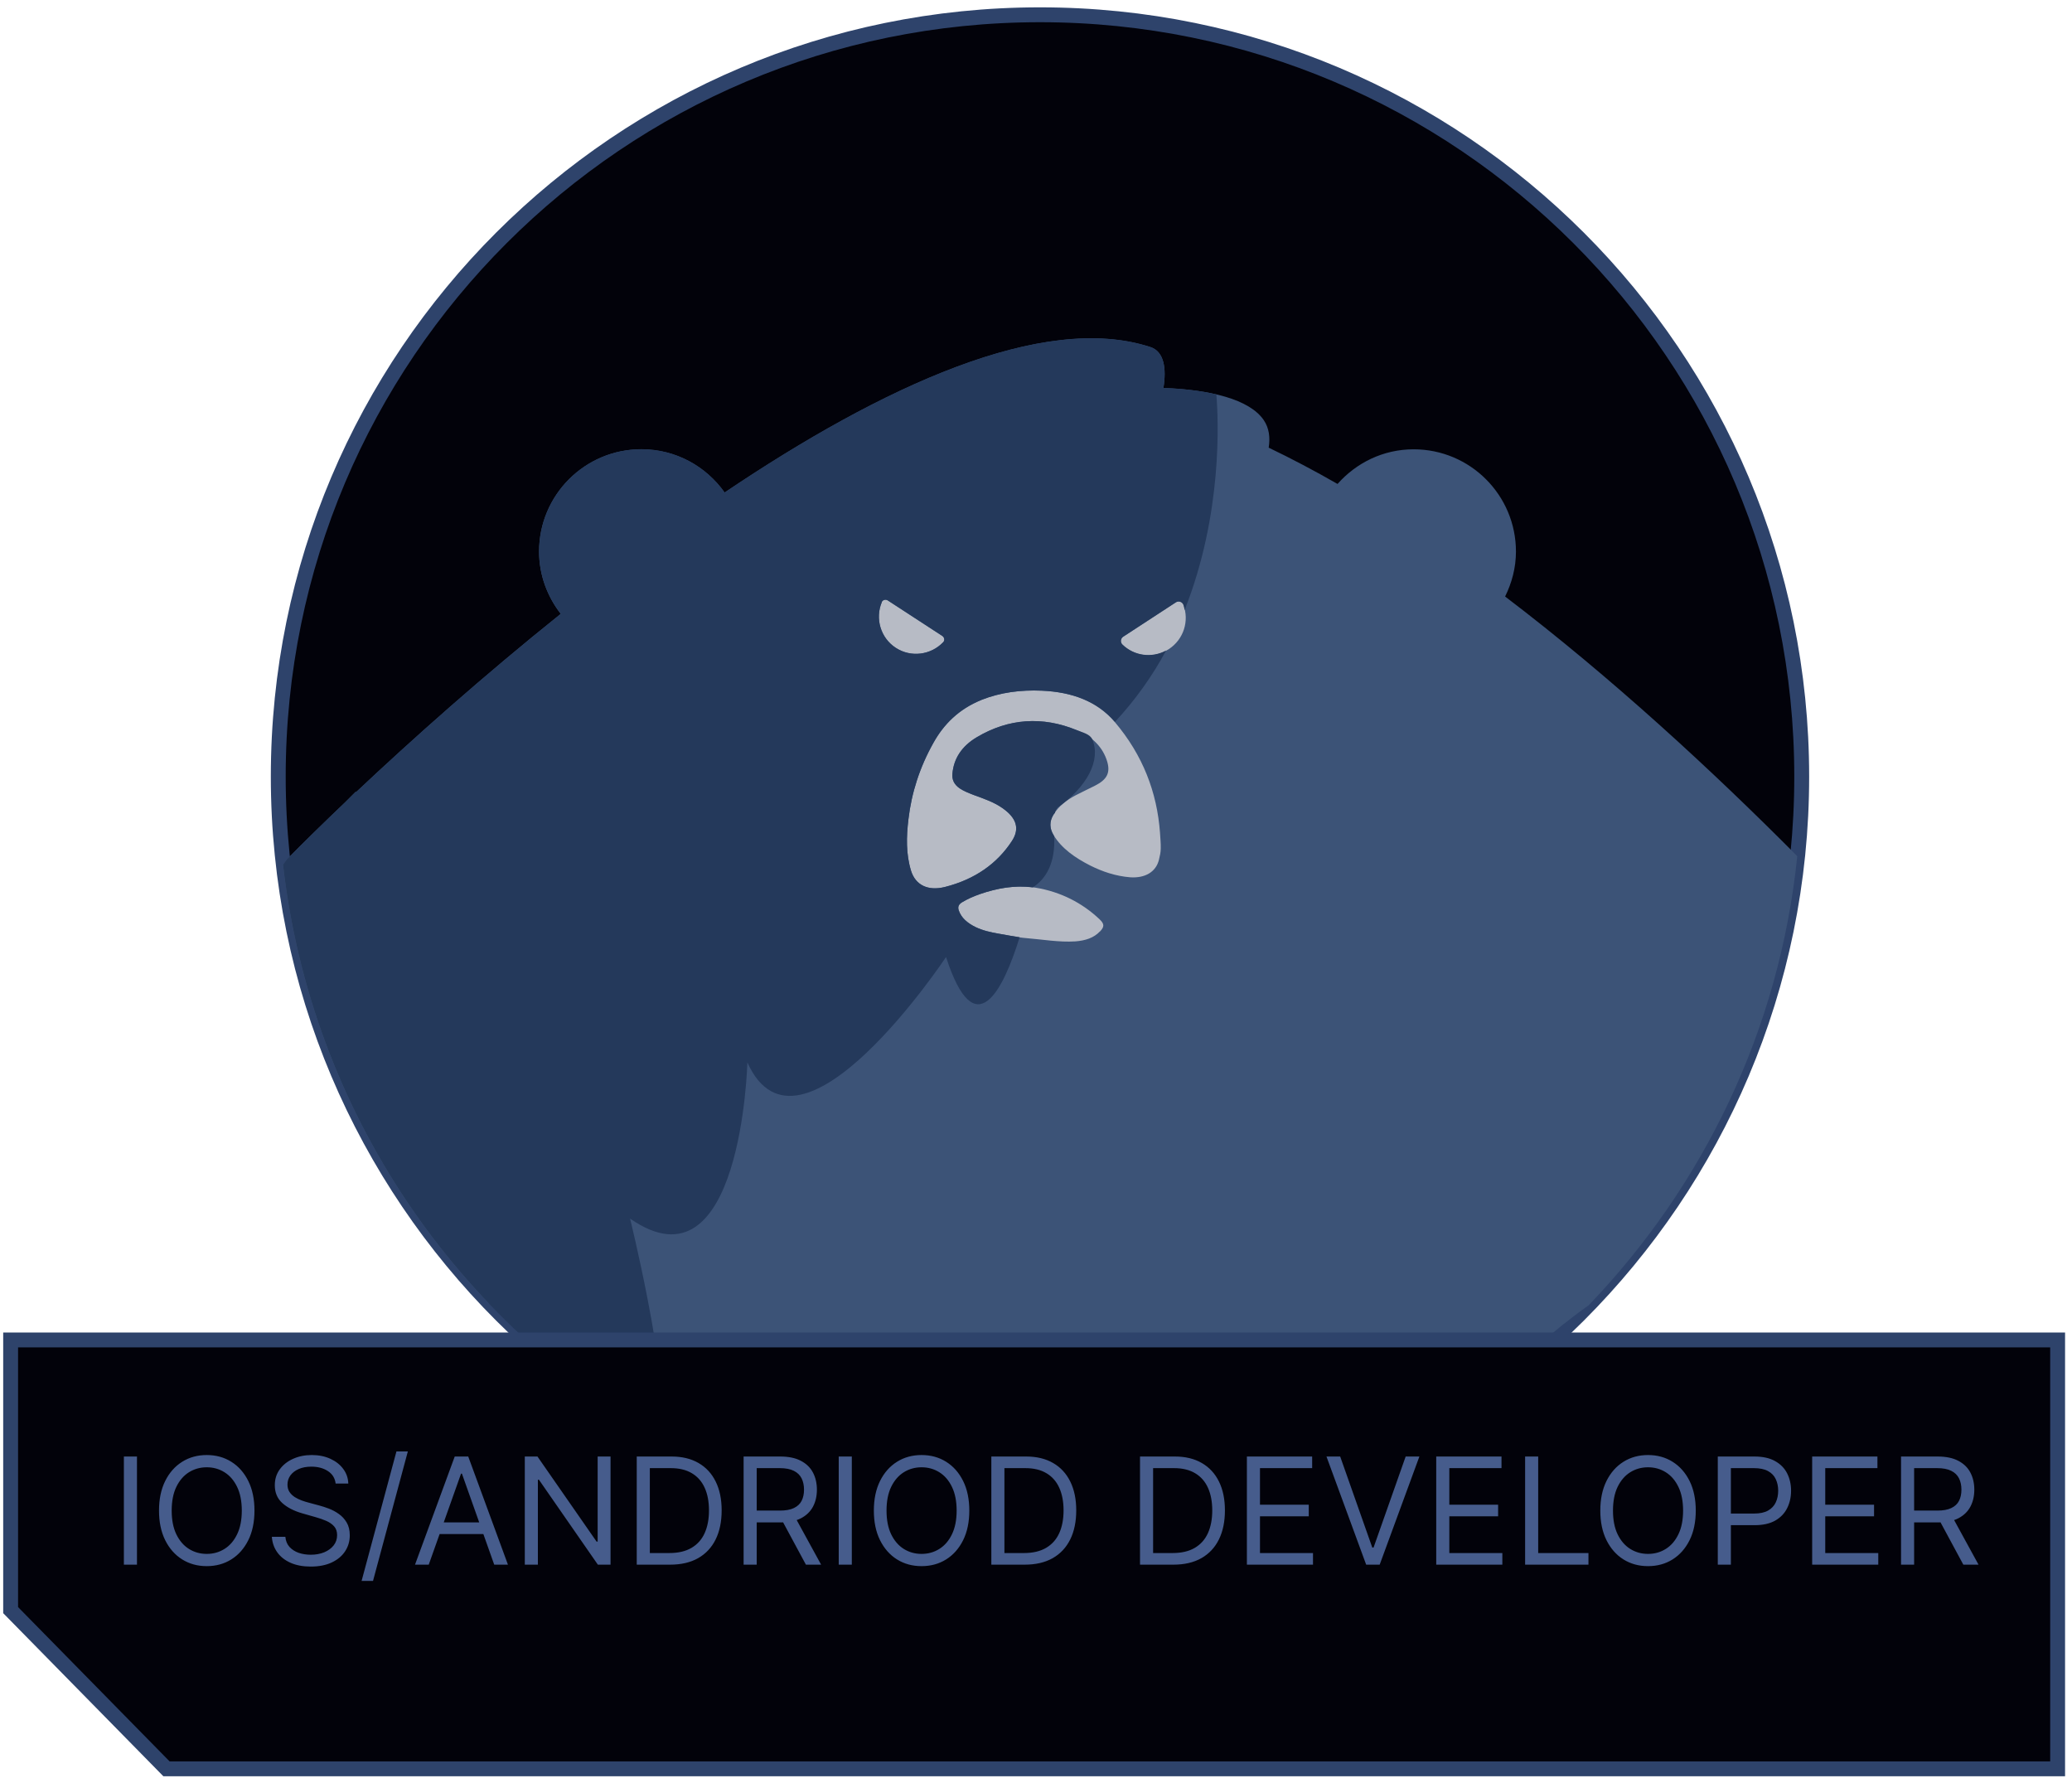
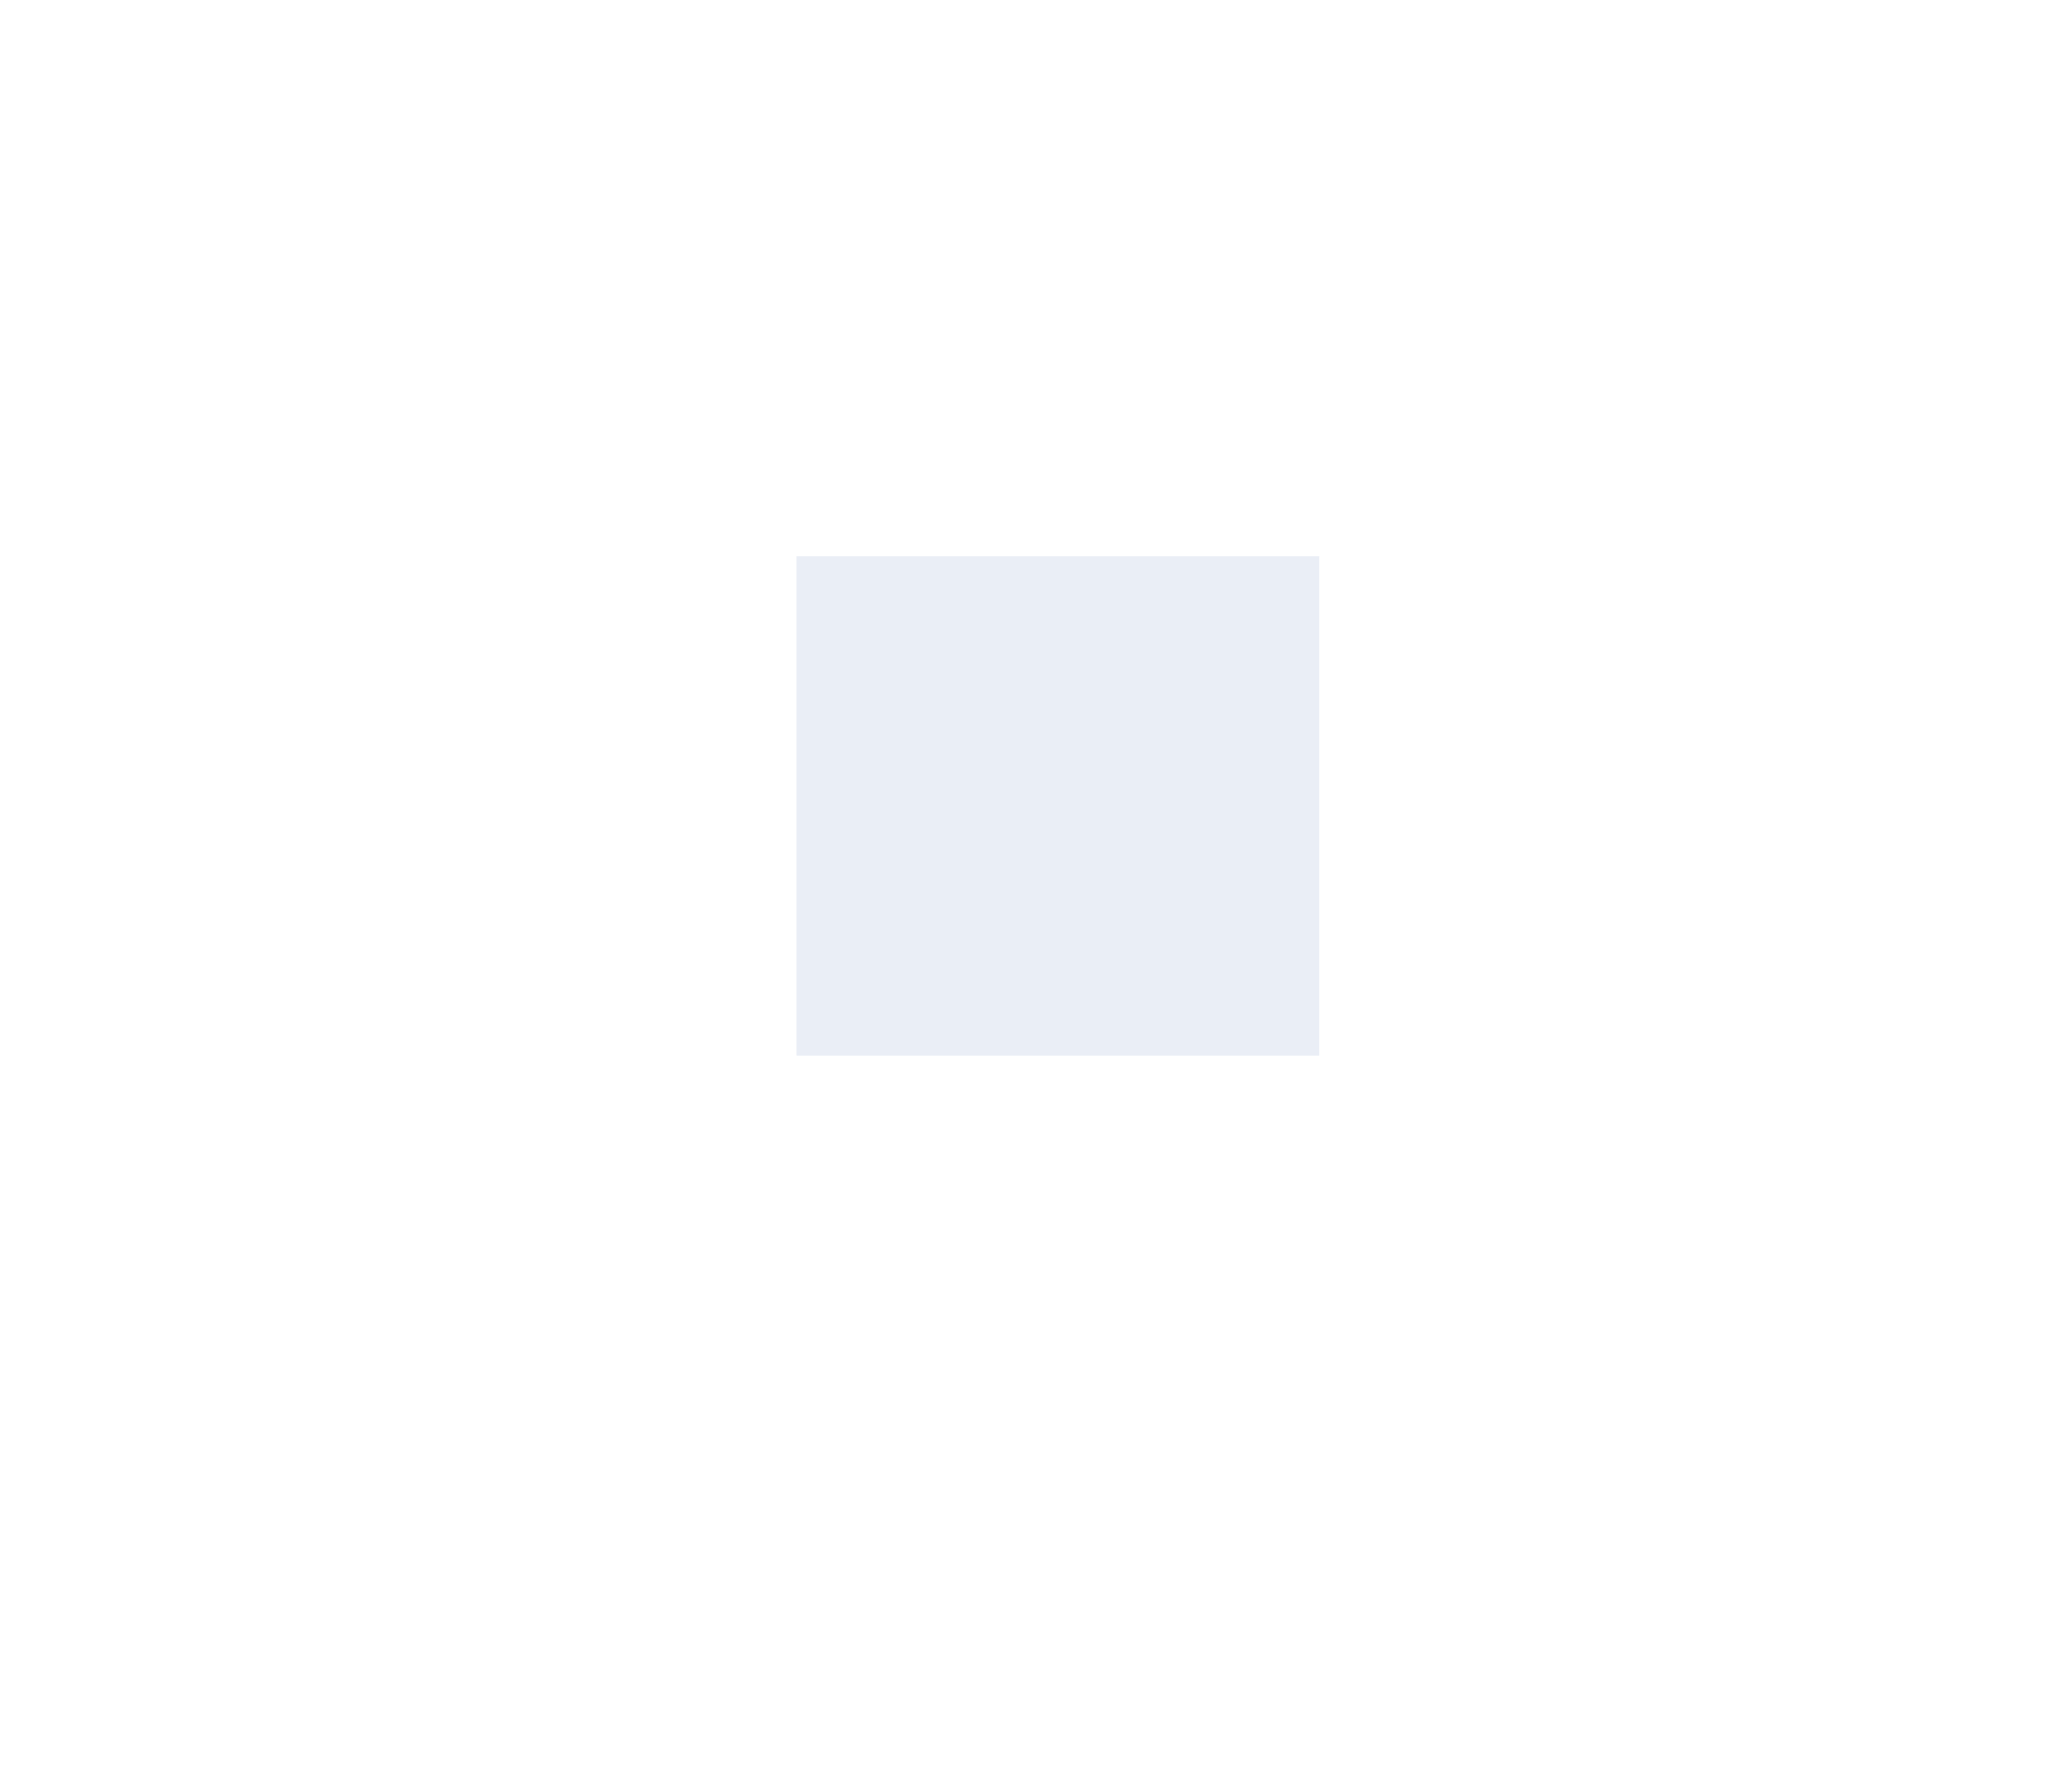
<svg xmlns="http://www.w3.org/2000/svg" width="129" height="111" viewBox="0 0 129 111" fill="none">
-   <path d="M64.749 95.769C90.94 95.769 112.173 74.536 112.173 48.344C112.173 22.152 90.94 0.92 64.749 0.92C38.557 0.92 17.324 22.152 17.324 48.344C17.324 74.536 38.557 95.769 64.749 95.769Z" fill="#02020A" stroke="#2E436B" stroke-width="0.926" stroke-miterlimit="10" />
  <path opacity="0.8" d="M82.161 34.635H49.613V65.72H82.161V34.635Z" fill="#E4EAF4" />
-   <path d="M30.368 81.086C31.942 82.058 33.654 83.715 35.395 85.668C43.467 92.028 53.641 95.833 64.712 95.833C75.784 95.833 85.004 92.38 92.882 86.557C94.641 84.687 96.622 82.873 98.899 81.262C106.036 73.838 110.785 64.109 111.896 53.296C106.656 48.02 100.352 42.188 93.706 37.133C94.122 36.291 94.381 35.347 94.381 34.338C94.381 30.82 91.53 27.969 88.012 27.969C86.115 27.969 84.439 28.811 83.273 30.126C81.838 29.302 80.412 28.552 78.987 27.867C79.088 27.237 79.014 26.645 78.681 26.154C77.793 24.849 75.33 24.257 72.433 24.155C72.627 22.951 72.479 21.887 71.627 21.609C64.944 19.424 54.918 24.062 45.115 30.663C43.958 29.033 42.078 27.969 39.931 27.969C36.413 27.969 33.562 30.82 33.562 34.338C33.562 35.8 34.08 37.142 34.913 38.216C30.081 42.086 25.656 46.029 22.157 49.325V49.279C22.157 49.279 21.916 49.519 21.481 49.954C20.102 51.269 18.88 52.463 17.862 53.5C17.779 53.611 17.704 53.722 17.621 53.833C18.815 64.349 23.453 73.81 30.377 81.086H30.368ZM68.48 57.98C68.1 58.388 67.563 58.554 66.952 58.601C65.925 58.665 64.907 58.48 63.879 58.397C63.296 58.351 62.74 58.212 62.166 58.119C61.676 58.036 61.185 57.925 60.741 57.712C60.232 57.462 59.843 57.138 59.686 56.657C59.621 56.444 59.686 56.305 59.88 56.175C60.232 55.962 60.611 55.796 61.009 55.657C62.111 55.277 63.268 55.064 64.481 55.259C66.045 55.518 67.369 56.203 68.443 57.212C68.767 57.517 68.767 57.684 68.48 57.99V57.98ZM69.924 39.633L73.201 37.494C73.368 37.383 73.599 37.457 73.673 37.642C74.053 38.642 73.701 39.799 72.766 40.41C71.831 41.021 70.637 40.873 69.868 40.123C69.72 39.984 69.748 39.744 69.915 39.633H69.924ZM61.093 43.567C62.287 43.095 63.546 42.938 64.851 42.993C66.74 43.076 68.304 43.65 69.406 44.946C71.155 47.011 72.035 49.325 72.22 51.834C72.238 52.167 72.275 52.491 72.266 52.824C72.266 53.056 72.21 53.287 72.155 53.518C71.97 54.278 71.294 54.676 70.359 54.611C69.452 54.537 68.637 54.259 67.878 53.88C66.934 53.398 66.101 52.824 65.592 51.982C65.342 51.565 65.323 51.139 65.592 50.704C65.906 50.186 66.397 49.806 66.98 49.501C67.369 49.297 67.776 49.112 68.174 48.908C68.924 48.529 69.137 48.103 68.933 47.409C68.665 46.511 67.999 45.844 67.026 45.446C64.897 44.576 62.796 44.715 60.815 45.891C59.88 46.446 59.38 47.214 59.297 48.158C59.26 48.529 59.399 48.834 59.75 49.075C60.01 49.251 60.306 49.362 60.611 49.482C61.241 49.714 61.88 49.927 62.416 50.306C63.277 50.908 63.509 51.574 63 52.352C62.083 53.759 60.695 54.74 58.834 55.212C57.769 55.481 57.001 55.092 56.723 54.213C56.399 53.157 56.427 52.084 56.557 51.001C56.751 49.343 57.26 47.761 58.112 46.242C58.751 45.094 59.686 44.141 61.111 43.567H61.093ZM54.89 37.485C54.955 37.337 55.14 37.291 55.27 37.374L56.834 38.392L58.667 39.586C58.797 39.67 58.834 39.864 58.723 39.975C57.964 40.771 56.723 40.947 55.77 40.327C54.816 39.707 54.474 38.494 54.9 37.485H54.89Z" fill="#3C5377" />
-   <path d="M41.347 89.669C41.532 85.151 39.227 75.857 39.227 75.857C46.161 80.68 46.531 66.137 46.531 66.137C49.771 73.33 58.899 59.574 58.899 59.574C60.713 65.184 62.463 61.62 63.481 58.343C63.037 58.278 62.602 58.195 62.166 58.121C61.676 58.037 61.185 57.926 60.741 57.713C60.232 57.463 59.843 57.139 59.686 56.658C59.621 56.445 59.686 56.306 59.88 56.177C60.232 55.964 60.611 55.797 61.009 55.658C62.055 55.297 63.157 55.094 64.296 55.242C65.12 54.714 65.721 53.724 65.629 52.039C65.619 52.02 65.601 52.002 65.592 51.983C65.342 51.567 65.323 51.141 65.592 50.706C65.619 50.669 65.656 50.641 65.684 50.595C65.684 50.474 65.842 50.271 65.842 50.271C67.674 48.984 68.554 47.336 68.008 46.031C67.869 45.698 67.406 45.596 67.026 45.448C64.897 44.578 62.796 44.716 60.815 45.892C59.88 46.447 59.38 47.216 59.297 48.16C59.26 48.53 59.399 48.836 59.75 49.076C60.01 49.252 60.306 49.363 60.611 49.484C61.241 49.715 61.88 49.928 62.416 50.308C63.277 50.909 63.509 51.576 63 52.353C62.083 53.761 60.695 54.742 58.834 55.214C57.769 55.482 57.001 55.094 56.723 54.214C56.399 53.159 56.427 52.085 56.557 51.002C56.751 49.345 57.26 47.762 58.112 46.244C58.751 45.096 59.686 44.142 61.111 43.568C62.305 43.096 63.564 42.939 64.87 42.995C66.749 43.078 68.313 43.652 69.415 44.938C70.72 43.541 71.766 42.041 72.599 40.495C71.701 40.976 70.609 40.828 69.887 40.125C69.739 39.986 69.767 39.745 69.933 39.634L73.21 37.496C73.377 37.385 73.608 37.459 73.682 37.644C73.729 37.755 73.729 37.875 73.747 37.986C76.135 31.988 75.858 26.072 75.728 24.554C74.756 24.323 73.636 24.193 72.433 24.147C72.627 22.944 72.479 21.879 71.627 21.601C64.944 19.417 54.918 24.054 45.115 30.655C43.958 29.026 42.078 27.961 39.931 27.961C36.413 27.961 33.562 30.812 33.562 34.33C33.562 35.792 34.08 37.135 34.913 38.209C30.081 42.078 25.656 46.022 22.157 49.317V49.271C22.157 49.271 21.916 49.511 21.481 49.947C20.102 51.261 18.88 52.455 17.862 53.492C17.779 53.603 17.704 53.714 17.621 53.825C19.371 69.211 28.489 82.356 41.356 89.66L41.347 89.669ZM64.305 55.205C64.305 55.205 64.314 55.14 64.323 55.131C64.323 55.149 64.314 55.177 64.305 55.205ZM54.89 37.486C54.955 37.338 55.14 37.292 55.27 37.375L56.834 38.394L58.667 39.588C58.797 39.671 58.834 39.866 58.723 39.977C57.964 40.773 56.723 40.949 55.77 40.328C54.816 39.708 54.474 38.495 54.9 37.486H54.89Z" fill="#24395B" />
-   <path d="M0.662 83.41V100.23L10.364 110.108H128.105V83.41H0.662Z" fill="#02020A" stroke="#2E436B" stroke-width="0.926" />
-   <path d="M8.528 90.668V97.4H7.713V90.668H8.528ZM15.843 94.034C15.843 94.744 15.715 95.358 15.459 95.875C15.202 96.392 14.851 96.791 14.403 97.072C13.956 97.352 13.446 97.492 12.872 97.492C12.297 97.492 11.787 97.352 11.34 97.072C10.893 96.791 10.541 96.392 10.284 95.875C10.028 95.358 9.9 94.744 9.9 94.034C9.9 93.324 10.028 92.71 10.284 92.193C10.541 91.676 10.893 91.277 11.34 90.997C11.787 90.716 12.297 90.576 12.872 90.576C13.446 90.576 13.956 90.716 14.403 90.997C14.851 91.277 15.202 91.676 15.459 92.193C15.715 92.71 15.843 93.324 15.843 94.034ZM15.054 94.034C15.054 93.451 14.957 92.959 14.762 92.558C14.569 92.157 14.307 91.854 13.976 91.647C13.647 91.442 13.279 91.338 12.872 91.338C12.464 91.338 12.095 91.442 11.764 91.647C11.435 91.854 11.173 92.157 10.978 92.558C10.785 92.959 10.689 93.451 10.689 94.034C10.689 94.617 10.785 95.109 10.978 95.51C11.173 95.911 11.435 96.215 11.764 96.421C12.095 96.627 12.464 96.73 12.872 96.73C13.279 96.73 13.647 96.627 13.976 96.421C14.307 96.215 14.569 95.911 14.762 95.51C14.957 95.109 15.054 94.617 15.054 94.034ZM20.896 92.351C20.857 92.018 20.697 91.759 20.416 91.575C20.136 91.391 19.791 91.299 19.384 91.299C19.086 91.299 18.825 91.347 18.601 91.444C18.38 91.54 18.207 91.673 18.082 91.841C17.959 92.01 17.898 92.202 17.898 92.417C17.898 92.597 17.941 92.751 18.026 92.88C18.114 93.007 18.226 93.114 18.361 93.199C18.497 93.282 18.64 93.352 18.789 93.406C18.938 93.459 19.075 93.502 19.2 93.534L19.884 93.719C20.059 93.765 20.254 93.828 20.469 93.909C20.686 93.99 20.893 94.101 21.09 94.241C21.289 94.379 21.454 94.557 21.583 94.774C21.712 94.991 21.777 95.257 21.777 95.573C21.777 95.936 21.682 96.265 21.491 96.559C21.302 96.853 21.026 97.086 20.663 97.259C20.301 97.432 19.861 97.519 19.344 97.519C18.862 97.519 18.445 97.441 18.092 97.285C17.741 97.13 17.465 96.913 17.264 96.634C17.064 96.356 16.951 96.033 16.925 95.665H17.766C17.788 95.919 17.874 96.129 18.023 96.296C18.174 96.46 18.365 96.583 18.595 96.664C18.827 96.743 19.077 96.782 19.344 96.782C19.655 96.782 19.935 96.732 20.183 96.631C20.43 96.528 20.626 96.386 20.771 96.204C20.916 96.02 20.988 95.805 20.988 95.559C20.988 95.336 20.925 95.154 20.801 95.014C20.676 94.874 20.511 94.76 20.308 94.672C20.104 94.584 19.884 94.507 19.647 94.442L18.818 94.205C18.292 94.054 17.876 93.838 17.569 93.558C17.262 93.277 17.109 92.91 17.109 92.456C17.109 92.079 17.211 91.751 17.415 91.47C17.621 91.187 17.897 90.968 18.243 90.813C18.591 90.655 18.98 90.576 19.41 90.576C19.844 90.576 20.23 90.654 20.567 90.809C20.905 90.963 21.172 91.173 21.369 91.44C21.569 91.708 21.674 92.011 21.685 92.351H20.896ZM25.392 90.352L23.223 98.413H22.512L24.682 90.352H25.392ZM26.693 97.4H25.838L28.311 90.668H29.152L31.624 97.4H30.77L28.758 91.733H28.705L26.693 97.4ZM27.009 94.77H30.454V95.494H27.009V94.77ZM38.011 90.668V97.4H37.222L33.554 92.114H33.488V97.4H32.673V90.668H33.462L37.144 95.967H37.209V90.668H38.011ZM41.72 97.4H39.643V90.668H41.812C42.466 90.668 43.024 90.803 43.489 91.072C43.954 91.34 44.31 91.724 44.557 92.226C44.805 92.726 44.929 93.324 44.929 94.021C44.929 94.722 44.804 95.326 44.554 95.832C44.304 96.336 43.941 96.724 43.463 96.996C42.985 97.266 42.404 97.4 41.72 97.4ZM40.458 96.677H41.668C42.224 96.677 42.686 96.57 43.052 96.355C43.418 96.14 43.691 95.835 43.87 95.438C44.05 95.041 44.14 94.569 44.14 94.021C44.14 93.478 44.051 93.01 43.874 92.617C43.696 92.223 43.431 91.92 43.078 91.71C42.725 91.497 42.286 91.391 41.76 91.391H40.458V96.677ZM46.296 97.4V90.668H48.571C49.097 90.668 49.529 90.758 49.866 90.938C50.204 91.115 50.454 91.359 50.616 91.671C50.778 91.982 50.859 92.336 50.859 92.732C50.859 93.129 50.778 93.481 50.616 93.788C50.454 94.094 50.205 94.335 49.87 94.511C49.534 94.684 49.106 94.77 48.584 94.77H46.743V94.034H48.558C48.917 94.034 49.207 93.982 49.426 93.876C49.647 93.771 49.807 93.622 49.906 93.429C50.007 93.234 50.057 93.002 50.057 92.732C50.057 92.463 50.007 92.227 49.906 92.026C49.805 91.824 49.644 91.668 49.423 91.559C49.201 91.447 48.909 91.391 48.545 91.391H47.112V97.4H46.296ZM49.465 94.376L51.122 97.4H50.175L48.545 94.376H49.465ZM53.033 90.668V97.4H52.218V90.668H53.033ZM60.348 94.034C60.348 94.744 60.22 95.358 59.964 95.875C59.707 96.392 59.355 96.791 58.908 97.072C58.461 97.352 57.951 97.492 57.376 97.492C56.802 97.492 56.291 97.352 55.844 97.072C55.397 96.791 55.046 96.392 54.789 95.875C54.533 95.358 54.405 94.744 54.405 94.034C54.405 93.324 54.533 92.71 54.789 92.193C55.046 91.676 55.397 91.277 55.844 90.997C56.291 90.716 56.802 90.576 57.376 90.576C57.951 90.576 58.461 90.716 58.908 90.997C59.355 91.277 59.707 91.676 59.964 92.193C60.22 92.71 60.348 93.324 60.348 94.034ZM59.559 94.034C59.559 93.451 59.462 92.959 59.267 92.558C59.074 92.157 58.812 91.854 58.481 91.647C58.152 91.442 57.784 91.338 57.376 91.338C56.969 91.338 56.599 91.442 56.269 91.647C55.94 91.854 55.678 92.157 55.483 92.558C55.29 92.959 55.194 93.451 55.194 94.034C55.194 94.617 55.29 95.109 55.483 95.51C55.678 95.911 55.94 96.215 56.269 96.421C56.599 96.627 56.969 96.73 57.376 96.73C57.784 96.73 58.152 96.627 58.481 96.421C58.812 96.215 59.074 95.911 59.267 95.51C59.462 95.109 59.559 94.617 59.559 94.034ZM63.797 97.4H61.719V90.668H63.889C64.542 90.668 65.1 90.803 65.565 91.072C66.03 91.34 66.386 91.724 66.633 92.226C66.881 92.726 67.005 93.324 67.005 94.021C67.005 94.722 66.88 95.326 66.63 95.832C66.38 96.336 66.017 96.724 65.539 96.996C65.061 97.266 64.48 97.4 63.797 97.4ZM62.534 96.677H63.744C64.301 96.677 64.762 96.57 65.128 96.355C65.494 96.14 65.767 95.835 65.947 95.438C66.126 95.041 66.216 94.569 66.216 94.021C66.216 93.478 66.127 93.01 65.95 92.617C65.772 92.223 65.507 91.92 65.154 91.71C64.801 91.497 64.362 91.391 63.836 91.391H62.534V96.677ZM73.054 97.4H70.976V90.668H73.146C73.799 90.668 74.358 90.803 74.822 91.072C75.287 91.34 75.643 91.724 75.891 92.226C76.138 92.726 76.262 93.324 76.262 94.021C76.262 94.722 76.137 95.326 75.887 95.832C75.638 96.336 75.274 96.724 74.796 96.996C74.318 97.266 73.737 97.4 73.054 97.4ZM71.791 96.677H73.001C73.558 96.677 74.019 96.57 74.385 96.355C74.751 96.14 75.024 95.835 75.204 95.438C75.383 95.041 75.473 94.569 75.473 94.021C75.473 93.478 75.384 93.01 75.207 92.617C75.029 92.223 74.764 91.92 74.411 91.71C74.058 91.497 73.619 91.391 73.093 91.391H71.791V96.677ZM77.63 97.4V90.668H81.693V91.391H78.445V93.666H81.482V94.389H78.445V96.677H81.745V97.4H77.63ZM83.438 90.668L85.437 96.335H85.516L87.515 90.668H88.369L85.897 97.4H85.056L82.584 90.668H83.438ZM89.418 97.4V90.668H93.481V91.391H90.233V93.666H93.271V94.389H90.233V96.677H93.534V97.4H89.418ZM94.951 97.4V90.668H95.766V96.677H98.895V97.4H94.951ZM105.576 94.034C105.576 94.744 105.448 95.358 105.192 95.875C104.935 96.392 104.583 96.791 104.136 97.072C103.689 97.352 103.179 97.492 102.604 97.492C102.03 97.492 101.52 97.352 101.072 97.072C100.625 96.791 100.274 96.392 100.017 95.875C99.761 95.358 99.633 94.744 99.633 94.034C99.633 93.324 99.761 92.71 100.017 92.193C100.274 91.676 100.625 91.277 101.072 90.997C101.52 90.716 102.03 90.576 102.604 90.576C103.179 90.576 103.689 90.716 104.136 90.997C104.583 91.277 104.935 91.676 105.192 92.193C105.448 92.71 105.576 93.324 105.576 94.034ZM104.787 94.034C104.787 93.451 104.69 92.959 104.495 92.558C104.302 92.157 104.04 91.854 103.709 91.647C103.38 91.442 103.012 91.338 102.604 91.338C102.197 91.338 101.827 91.442 101.497 91.647C101.168 91.854 100.906 92.157 100.711 92.558C100.518 92.959 100.422 93.451 100.422 94.034C100.422 94.617 100.518 95.109 100.711 95.51C100.906 95.911 101.168 96.215 101.497 96.421C101.827 96.627 102.197 96.73 102.604 96.73C103.012 96.73 103.38 96.627 103.709 96.421C104.04 96.215 104.302 95.911 104.495 95.51C104.69 95.109 104.787 94.617 104.787 94.034ZM106.947 97.4V90.668H109.222C109.75 90.668 110.182 90.763 110.517 90.954C110.855 91.142 111.104 91.398 111.267 91.72C111.429 92.042 111.51 92.401 111.51 92.798C111.51 93.195 111.429 93.555 111.267 93.88C111.107 94.204 110.859 94.463 110.524 94.656C110.188 94.846 109.759 94.942 109.235 94.942H107.604V94.218H109.209C109.57 94.218 109.861 94.156 110.08 94.031C110.299 93.906 110.458 93.737 110.556 93.525C110.657 93.31 110.708 93.068 110.708 92.798C110.708 92.529 110.657 92.287 110.556 92.075C110.458 91.862 110.298 91.696 110.077 91.575C109.855 91.453 109.561 91.391 109.195 91.391H107.762V97.4H106.947ZM112.823 97.4V90.668H116.886V91.391H113.638V93.666H116.676V94.389H113.638V96.677H116.939V97.4H112.823ZM118.356 97.4V90.668H120.631C121.156 90.668 121.588 90.758 121.926 90.938C122.263 91.115 122.513 91.359 122.675 91.671C122.837 91.982 122.918 92.336 122.918 92.732C122.918 93.129 122.837 93.481 122.675 93.788C122.513 94.094 122.264 94.335 121.929 94.511C121.594 94.684 121.165 94.77 120.644 94.77H118.803V94.034H120.617C120.977 94.034 121.266 93.982 121.485 93.876C121.707 93.771 121.867 93.622 121.965 93.429C122.066 93.234 122.116 93.002 122.116 92.732C122.116 92.463 122.066 92.227 121.965 92.026C121.864 91.824 121.703 91.668 121.482 91.559C121.261 91.447 120.968 91.391 120.604 91.391H119.171V97.4H118.356ZM121.525 94.376L123.181 97.4H122.235L120.604 94.376H121.525Z" fill="#465C8C" />
</svg>